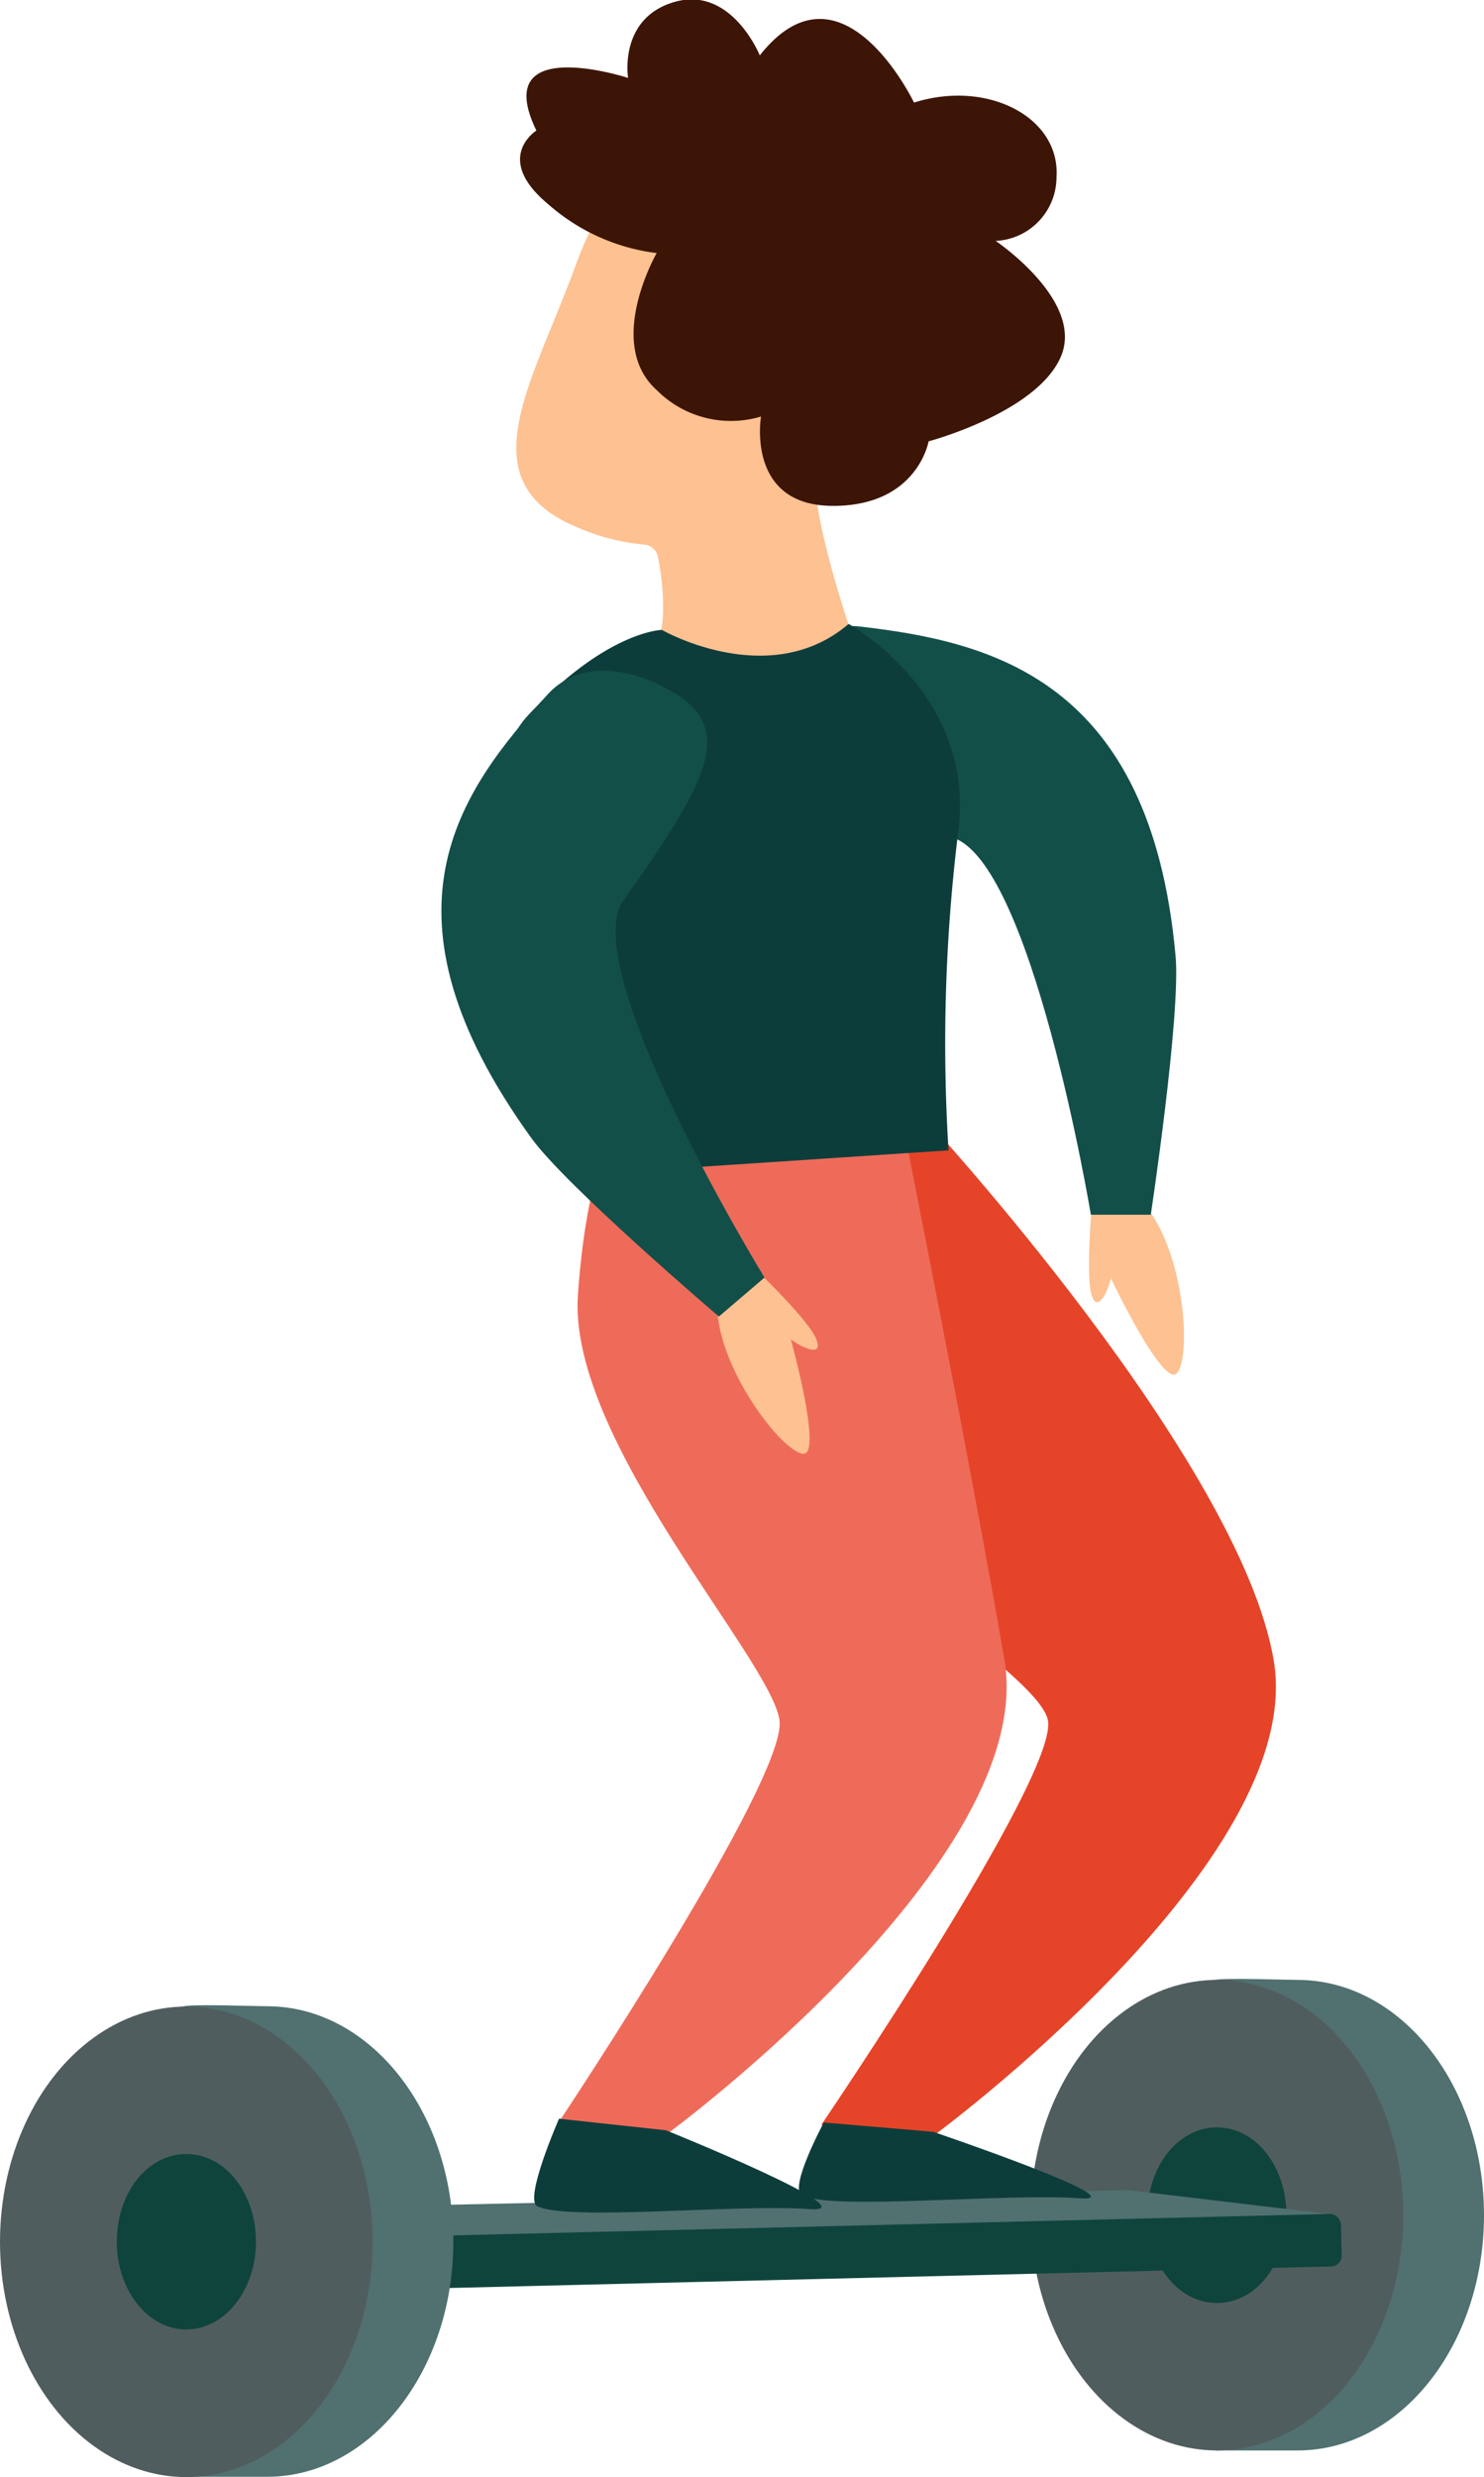
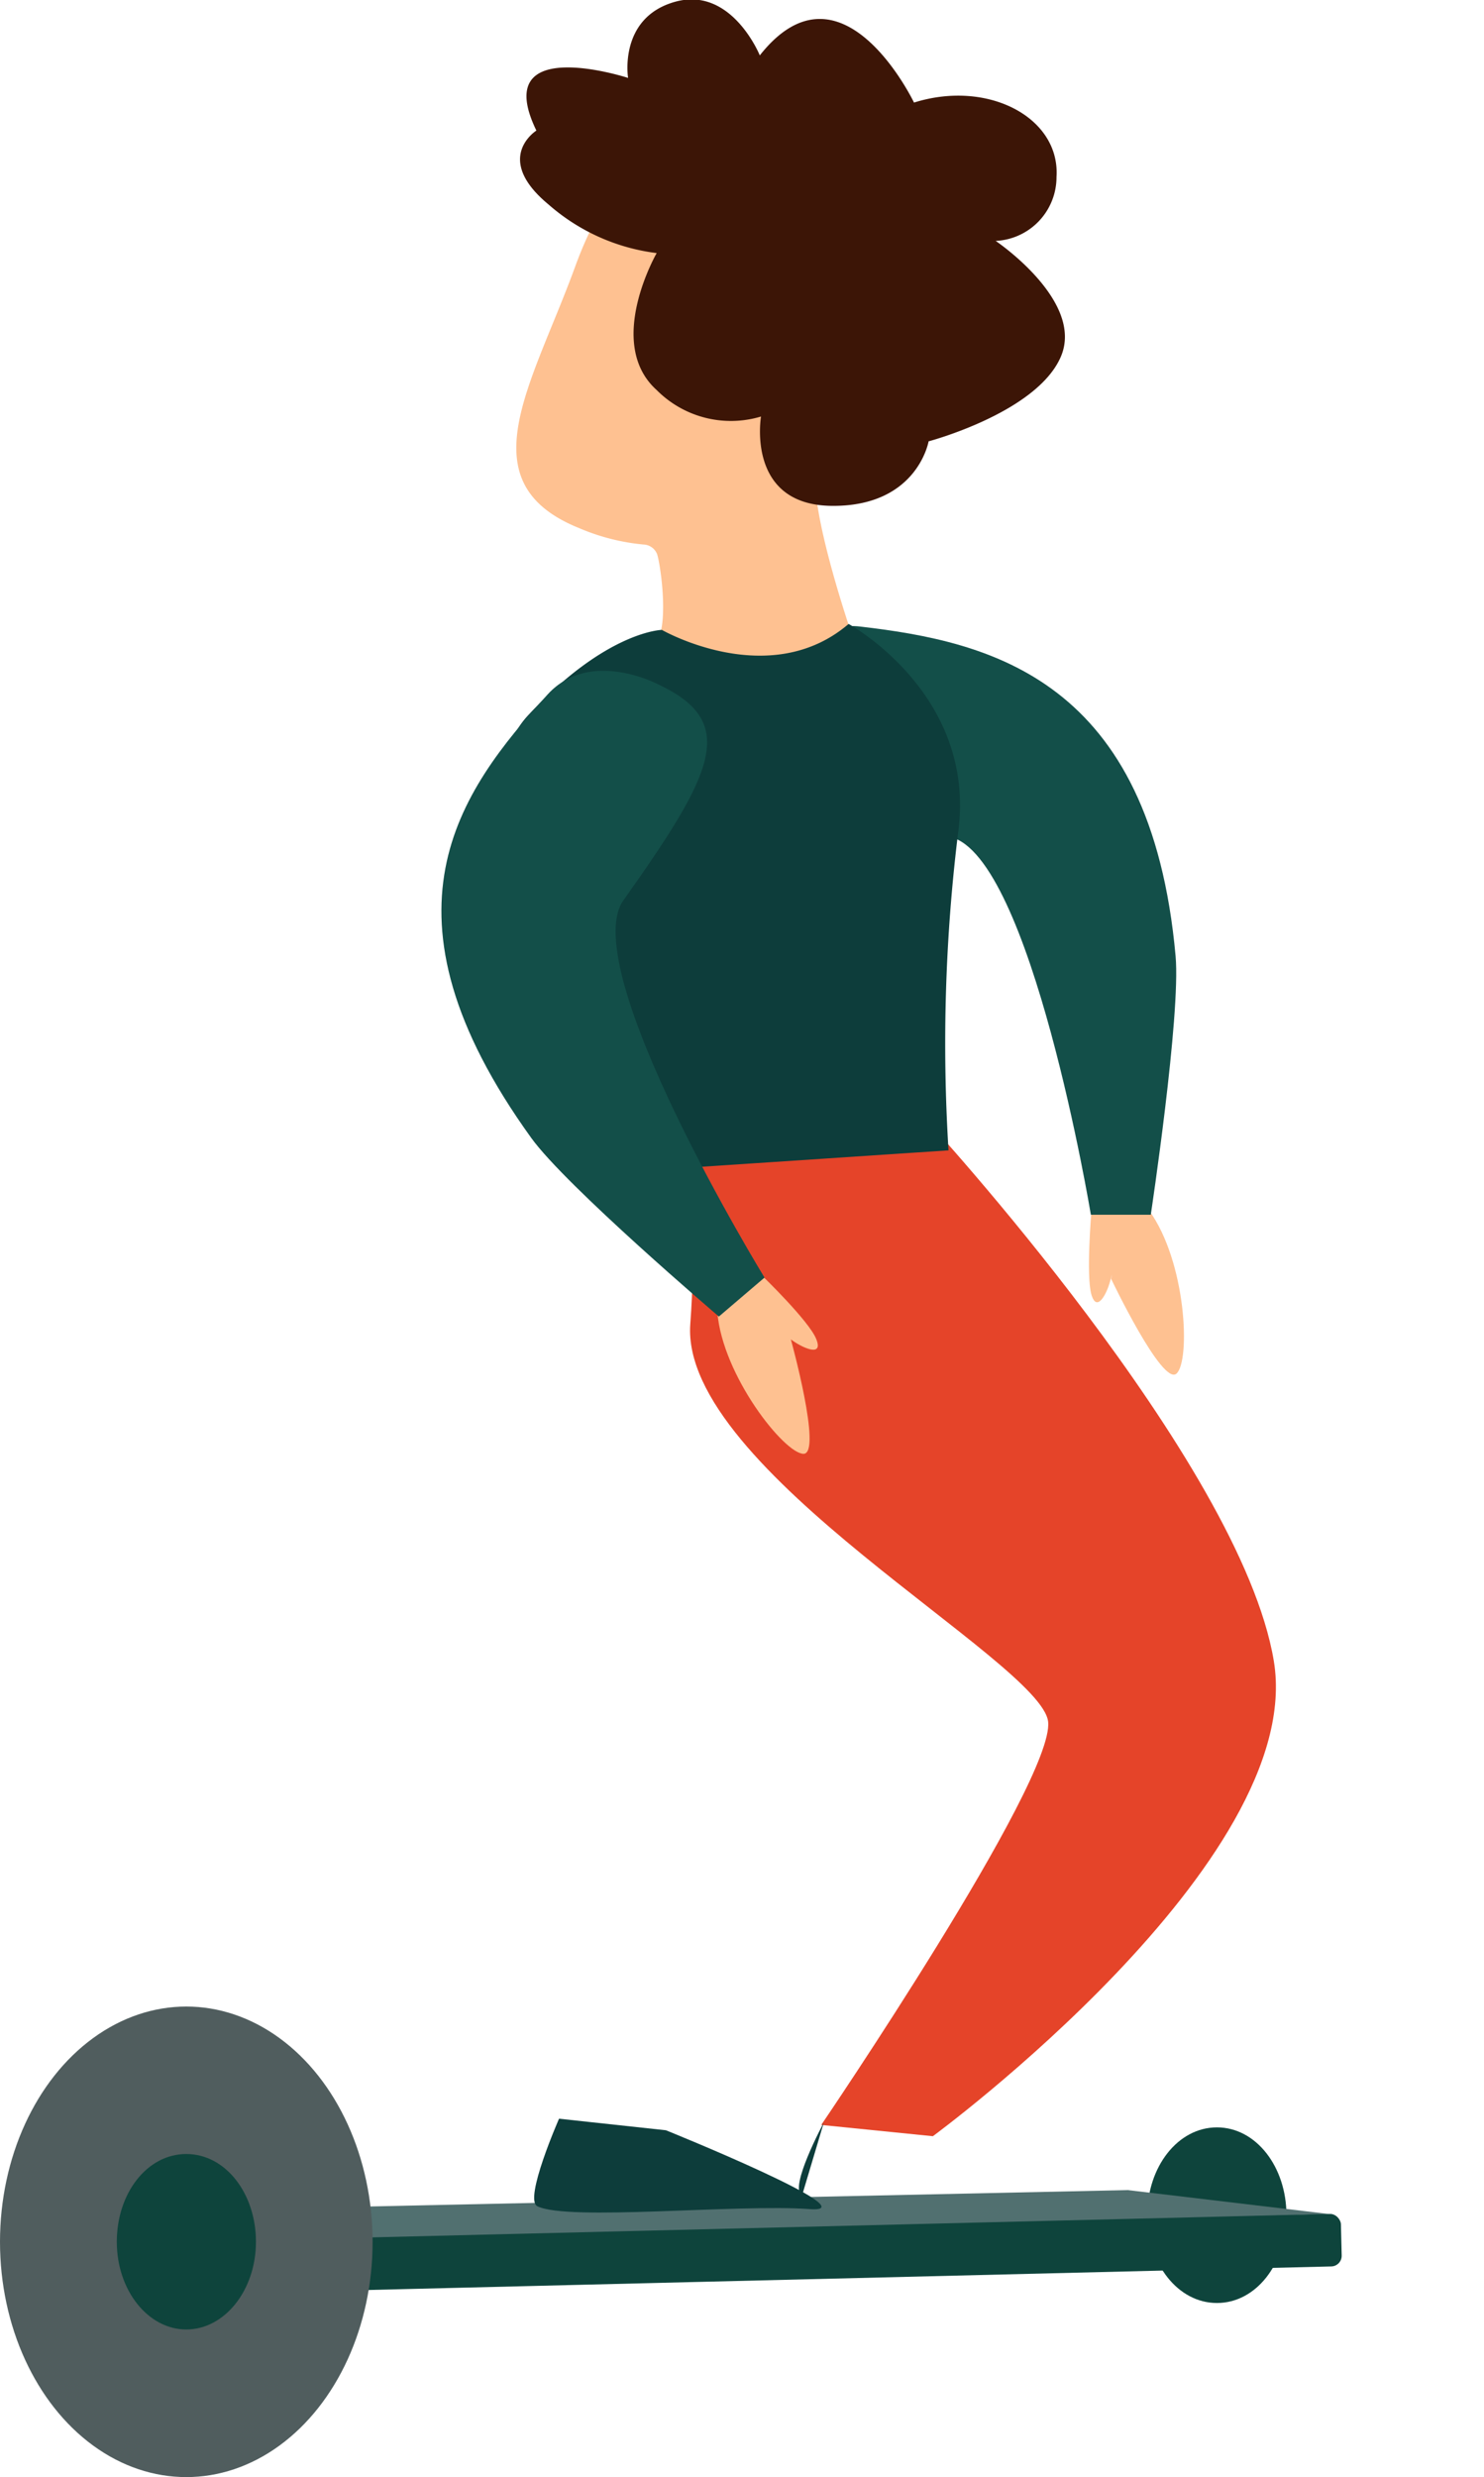
<svg xmlns="http://www.w3.org/2000/svg" viewBox="0 0 97.58 162.78">
  <defs>
    <style>.cls-1{fill:#517070;}.cls-2{fill:#505d5e;}.cls-3{fill:#0e443c;}.cls-4{fill:#e54429;}.cls-5{fill:#ef6b59;}.cls-6{fill:#0d3d3b;}.cls-7{fill:#fec191;}.cls-8{fill:#134f49;}.cls-9{fill:#3c1506;}</style>
  </defs>
  <title>Мальчик ролики</title>
  <g id="Слой_2" data-name="Слой 2">
    <g id="Layer_1" data-name="Layer 1">
-       <path class="cls-1" d="M70.46,145.27c0,8.19,3,15.19,9.56,15.75.28,0,5,0,5.3,0,6.77,0,12.26-6.92,12.26-15.46S92.09,130.1,85.32,130.1c-.74,0-4.71-.15-5.47,0C73.66,131.34,70.46,137.67,70.46,145.27Z" />
-       <ellipse class="cls-2" cx="80.02" cy="145.56" rx="12.25" ry="15.46" />
      <path class="cls-3" d="M75.44,145.56c0,3.18,2,5.77,4.58,5.77s4.57-2.59,4.57-5.77-2-5.77-4.57-5.77S75.44,142.38,75.44,145.56Z" />
      <polygon class="cls-1" points="87.45 145.49 74.15 143.91 9.29 145.31 16.68 147.41 87.45 145.49" />
      <rect class="cls-3" x="16.65" y="146.35" width="71.55" height="3.45" rx="0.7" transform="translate(108.46 294.81) rotate(178.6)" />
-       <path class="cls-1" d="M2.7,147c0,8.19,3,15.19,9.55,15.75.29,0,5,0,5.31,0,6.77,0,12.25-6.93,12.25-15.46s-5.48-15.46-12.25-15.46c-.74,0-4.72-.15-5.47,0C5.9,133.09,2.7,139.41,2.7,147Z" />
      <ellipse class="cls-2" cx="12.25" cy="147.31" rx="12.25" ry="15.46" />
      <path class="cls-3" d="M7.68,147.31c0,3.18,2.05,5.76,4.57,5.76s4.58-2.58,4.58-5.76-2-5.77-4.58-5.77S7.68,144.12,7.68,147.31Z" />
      <path class="cls-4" d="M44.25,73s1.85,4.41,1.14,14,23.12,22.19,23.53,26.14S54,139.63,54,139.63l7.34.74s24.6-18.05,22.42-31.22S60.82,73.49,60.82,73.49Z" />
-       <path class="cls-5" d="M41,73.09s-2.33,2.43-3,12,12.84,24.09,13.26,28-14.41,26.19-14.41,26.19l7.19.81s24.27-17.9,22-31.06-6.77-35.64-6.77-35.64Z" />
-       <path class="cls-6" d="M54.17,139.47s-2.34,4.34-1.43,4.79c2,1,13.4-.16,18.2.19,4.19.31-9.58-4.37-9.58-4.37Z" />
+       <path class="cls-6" d="M54.17,139.47s-2.34,4.34-1.43,4.79Z" />
      <path class="cls-7" d="M71.76,79.67s-.35,4.15,0,5.38,1,0,1.23-.84.07-.18.07-.18,3.37,7.07,4.3,6.23.65-7.35-1.81-10.73Z" />
      <path class="cls-8" d="M51.46,45.85s1-5.16,5.09-4.68c8.63,1,19.11,3.49,20.75,21.65.35,3.89-1.63,17-1.63,17l-3.94,0S67.81,56.26,62.5,55C52.56,52.57,49.1,51.16,51.46,45.85Z" />
      <path class="cls-6" d="M36.76,139.22s-2.33,5.3-1.43,5.75c2,1,13.18-.16,17.91.19,4.12.3-9.45-5.18-9.45-5.18Z" />
      <path class="cls-7" d="M37.83,17.49c-2.85,7.83-7.21,14.22.27,17.22a14,14,0,0,0,4.21,1.07,1,1,0,0,1,.9.64c.22.68.8,4.61-.07,5.86,0,0,4.31,4.12,13.07,0,0,0-3.05-8.67-2.56-11.53C54.27,27.21,60,16.33,56,14S43,3.35,37.83,17.49Z" />
      <path class="cls-9" d="M35.27,8.58s-2.88,1.81.79,4.85a13.24,13.24,0,0,0,7.12,3.2s-3.42,5.93,0,9a6.88,6.88,0,0,0,6.86,1.74s-1,5.81,4.64,5.87S61.06,29,61.06,29s7.1-1.88,8.69-5.55-4.28-7.62-4.28-7.62a4.2,4.2,0,0,0,4-4.2c.25-3.91-4.51-6.42-9.37-4.89,0,0-4.75-9.92-10.14-3.1,0,0-1.85-4.57-5.58-3.52s-3.08,5-3.08,5S32.14,2.14,35.27,8.58Z" />
      <path class="cls-6" d="M55.8,41S64.25,45.6,63,54.72a113.41,113.41,0,0,0-.63,20.87L39.19,77.13S28.2,54,34.73,47c5.14-5.54,8.79-5.61,8.79-5.61S50.59,45.45,55.8,41Z" />
      <path class="cls-7" d="M50.16,83.87s3,2.9,3.5,4.09-.74.68-1.49.17S52,88,52,88s2.09,7.55.83,7.53-5.31-5.12-5.66-9.29Z" />
      <path class="cls-8" d="M43.34,45s-4.51-2.44-7.32.62C30.16,52.05,24.28,60,34.93,74.77c2.28,3.17,12.34,11.74,12.34,11.74l3-2.56S37.81,63.6,41,59.15C46.91,50.82,48.6,47.48,43.34,45Z" />
    </g>
  </g>
</svg>